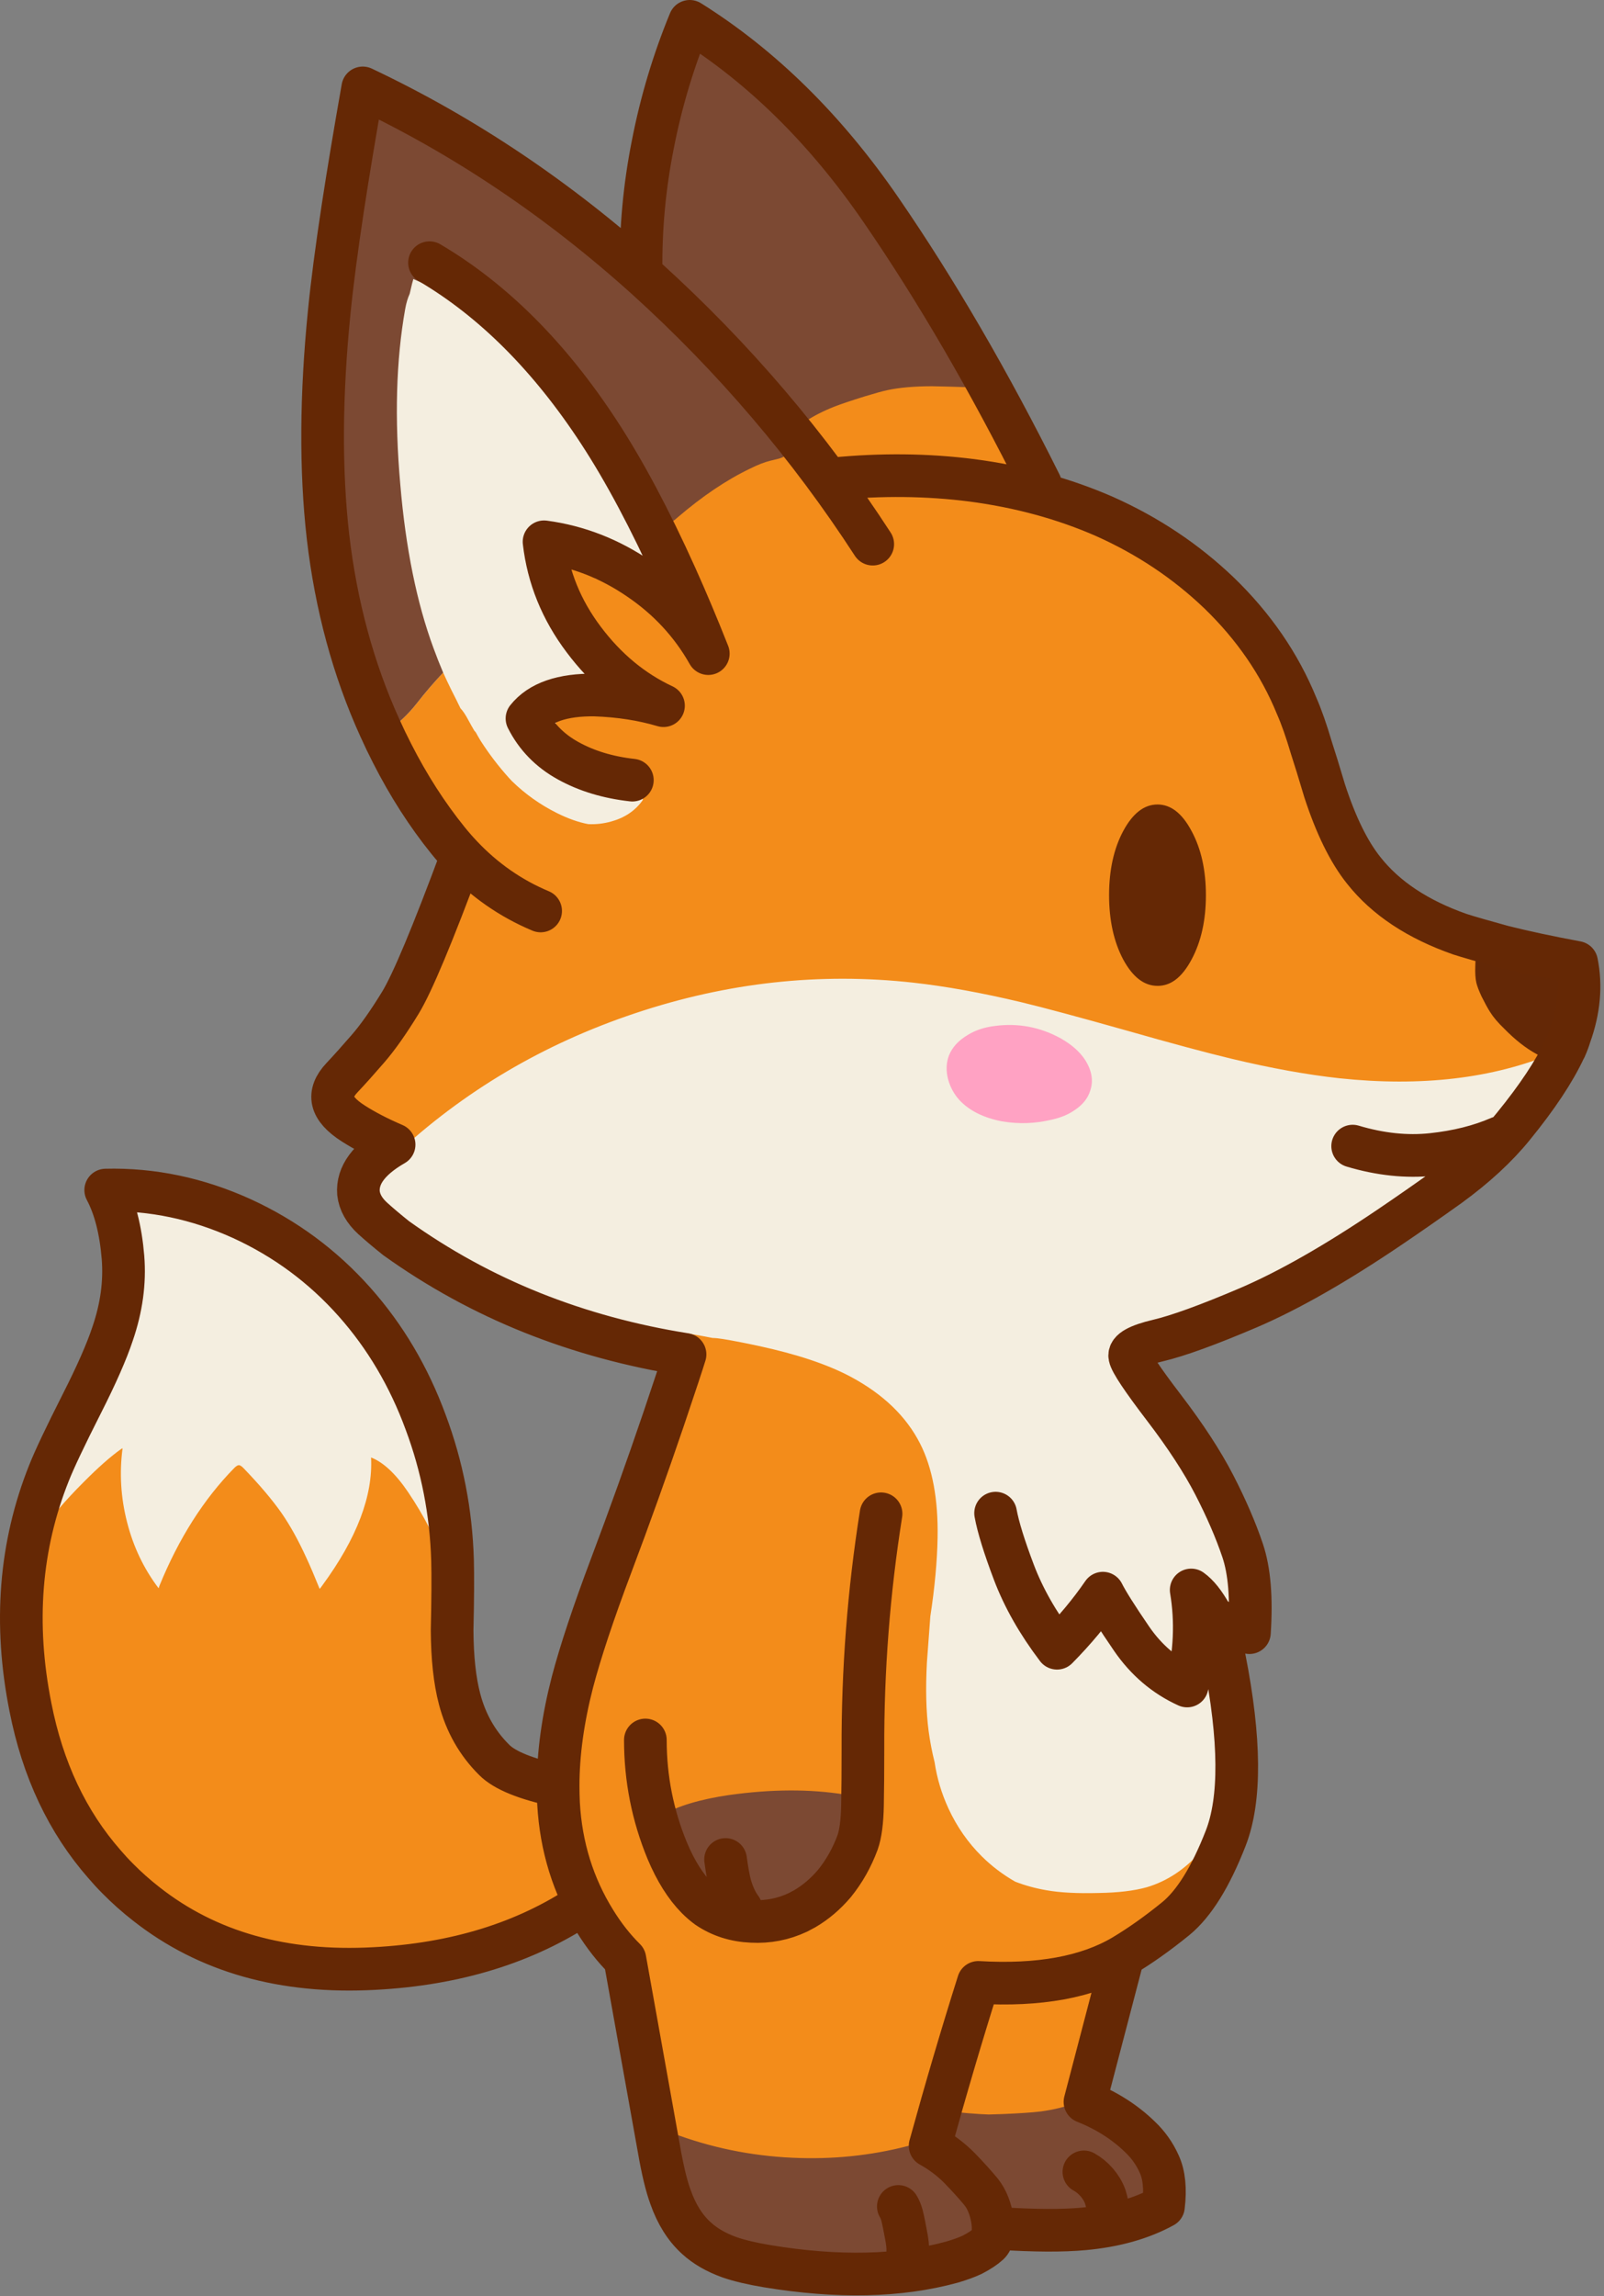
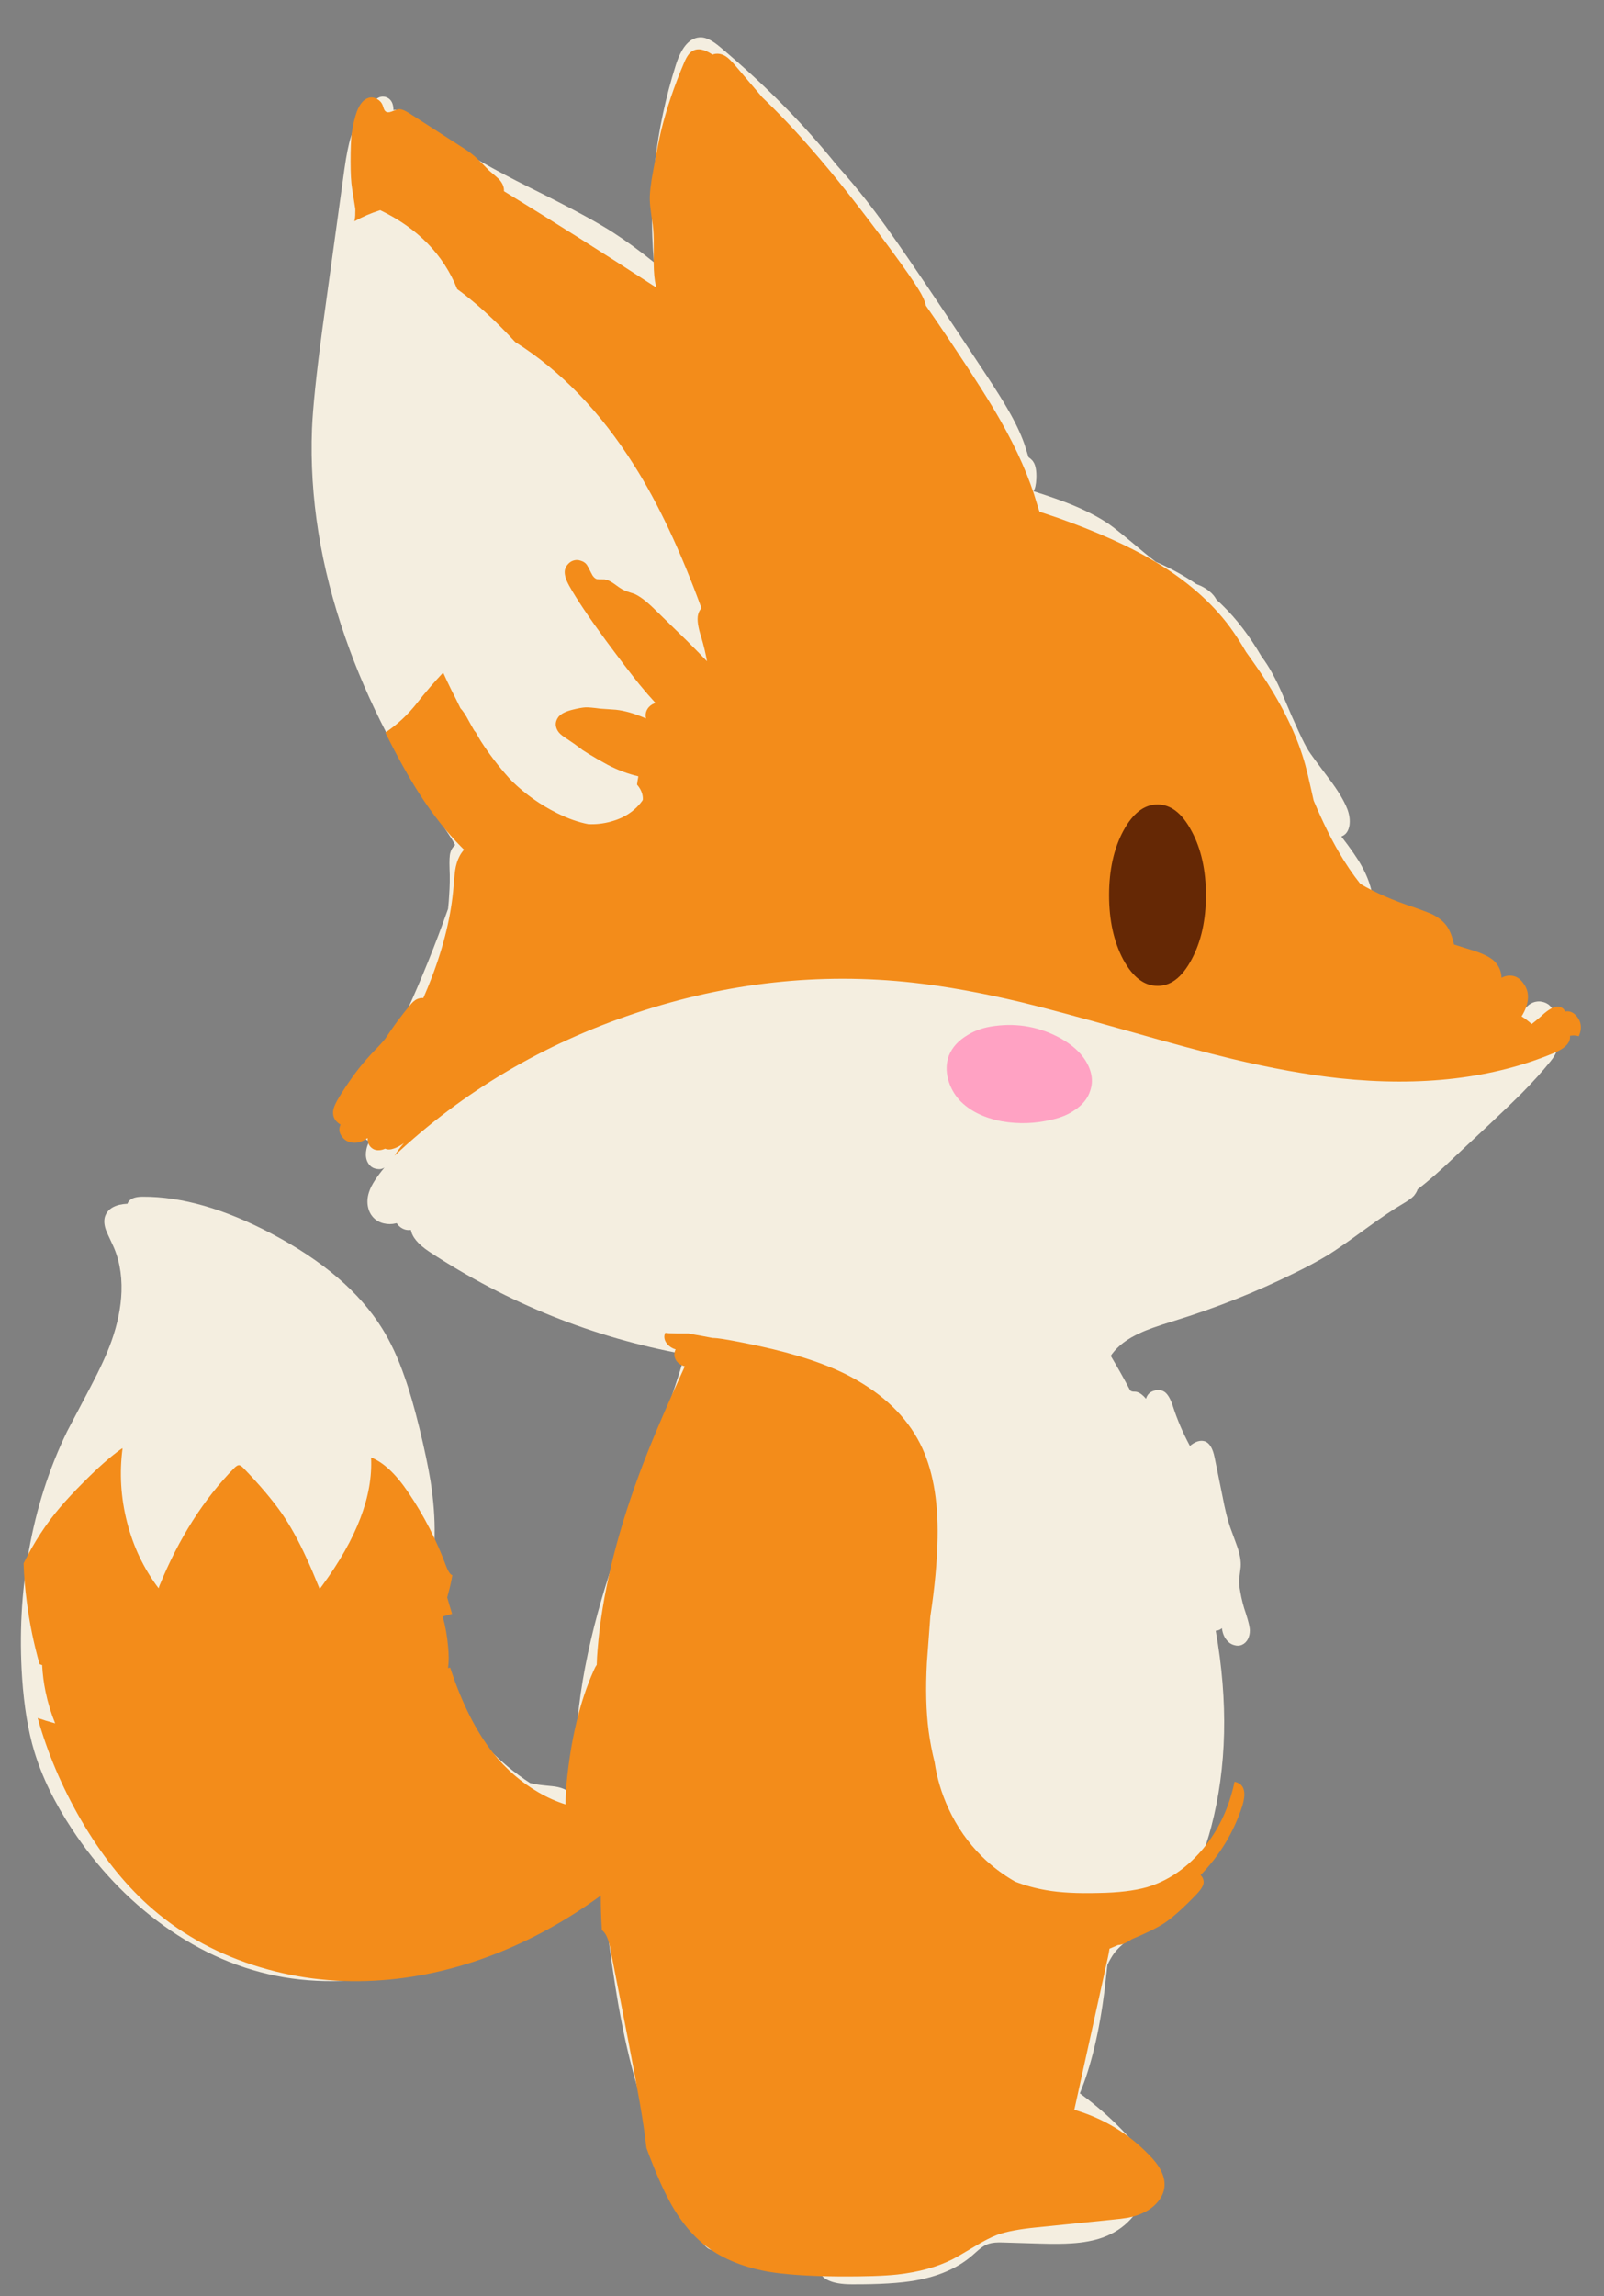
<svg xmlns="http://www.w3.org/2000/svg" version="1.1" width="376" height="538">
  <rect width="100%" height="100%" fill="#808080" stroke="none" />
  <svg width="376" height="538" viewBox="0 0 376 538" fill="none">
    <path d="M270.932 131.65C270.065 130.983 269.165 130.266 268.232 129.5C263.799 125.766 261.015 123.516 259.882 122.75C257.449 121.116 254.515 119.6 251.082 118.2C249.049 117.366 246.115 116.333 242.282 115.1C242.649 114.5 242.865 113.516 242.932 112.15C242.999 110.383 242.782 109.1 242.282 108.3C242.082 107.933 241.682 107.533 241.082 107.1C240.782 106.066 240.449 105 240.082 103.9C239.182 101.4 237.882 98.7 236.182 95.8C235.182 94.033 233.582 91.483 231.382 88.15C223.615 76.383 217.499 67.249 213.032 60.749C209.065 54.95 205.799 50.416 203.232 47.15C200.965 44.25 198.615 41.45 196.182 38.749C188.349 29.016 179.215 19.766 168.782 11C167.049 9.533 165.582 8.783 164.382 8.75C161.815 8.683 159.832 10.833 158.432 15.2C153.632 30.366 151.915 45.783 153.282 61.45C150.015 58.816 146.865 56.516 143.832 54.55C140.099 52.116 133.549 48.583 124.182 43.95C115.615 39.683 109.182 36 104.882 32.9C102.082 30.866 100.382 29.649 99.782 29.25C98.049 28.149 96.415 27.383 94.882 26.95C94.782 26.816 94.682 26.683 94.582 26.55C93.982 25.816 93.199 25.566 92.232 25.8C92.232 24.3 91.732 23.316 90.732 22.85C89.699 22.383 88.682 22.65 87.682 23.65C87.215 24.083 86.799 24.616 86.432 25.25C86.232 25.383 86.049 25.533 85.882 25.7C84.282 27.266 83.065 29.416 82.232 32.15C81.699 33.85 81.199 36.35 80.732 39.65L75.582 76.95C74.149 87.683 73.332 95.533 73.132 100.5C72.532 116.466 75.132 132.75 80.932 149.35C86.199 164.55 93.882 179.333 103.982 193.7C105.082 195.3 105.849 196.483 106.282 197.25C106.415 197.516 106.549 197.766 106.682 198C106.649 198.033 106.615 198.066 106.582 198.1C106.082 198.566 105.749 199.116 105.582 199.75C105.382 200.383 105.315 201.65 105.382 203.55C105.482 205.483 105.449 207.6 105.282 209.9C105.249 210.666 105.165 211.683 105.032 212.95C102.097 221.262 98.797 229.429 95.132 237.45C93.666 239.221 92.133 241.255 90.532 243.55C86.065 249.95 82.915 254.116 81.082 256.05C80.182 256.983 79.565 257.716 79.232 258.25C78.665 259.15 78.465 260.016 78.632 260.85C78.699 261.383 78.932 261.85 79.332 262.25C79.699 262.65 80.149 262.933 80.682 263.1C81.249 263.266 81.899 263.233 82.632 263C82.788 262.965 83.038 262.882 83.382 262.75C83.387 263.28 83.471 263.78 83.632 264.25C83.932 265.116 84.532 265.933 85.432 266.7C85.719 266.936 86.086 267.203 86.532 267.5C86.21 268.142 85.993 268.758 85.882 269.35C85.582 270.85 85.832 272.066 86.632 273C87.065 273.5 87.632 273.8 88.332 273.9C89.032 274.033 89.632 273.916 90.132 273.55C88.232 275.85 87.049 277.7 86.582 279.1C86.182 280.2 86.049 281.283 86.182 282.35C86.349 283.55 86.799 284.533 87.532 285.3C88.165 285.966 88.965 286.416 89.932 286.65C90.899 286.883 91.849 286.883 92.782 286.65C92.859 286.633 92.926 286.616 92.982 286.6C93.04 286.665 93.09 286.731 93.132 286.8C93.465 287.266 93.899 287.633 94.432 287.9C94.999 288.166 95.549 288.266 96.082 288.2C96.182 288.2 96.265 288.2 96.332 288.2C96.599 289.866 98.032 291.566 100.632 293.3C119.065 305.4 139.049 313.416 160.582 317.35C158.682 323.816 155.432 333.35 150.832 345.95C146.199 358.583 142.949 368.1 141.082 374.5C135.882 392.3 133.949 408.216 135.282 422.25C135.015 422.116 134.765 421.983 134.532 421.85C134.532 421.783 134.515 421.716 134.482 421.65C134.149 420.716 133.565 419.983 132.732 419.45C132.032 419.05 131.149 418.766 130.082 418.6C128.815 418.466 127.865 418.366 127.232 418.3C126.232 418.2 125.249 418.033 124.282 417.8C122.482 416.633 120.715 415.333 118.982 413.9C114.415 410.1 110.249 405.416 106.482 399.85C105.715 398.716 105.032 397.633 104.432 396.6C104.132 394.066 103.899 390.883 103.732 387.05C103.365 379.616 102.649 372.133 101.582 364.6C101.782 362.466 101.882 360.8 101.882 359.6C101.949 355.766 101.632 351.583 100.932 347.05C100.365 343.616 99.499 339.5 98.332 334.7C97.132 329.8 95.965 325.766 94.832 322.6C93.332 318.233 91.565 314.433 89.532 311.2C84.265 302.766 75.665 295.4 63.732 289.1C52.699 283.266 42.615 280.366 33.482 280.4C31.815 280.4 30.715 280.766 30.182 281.5C30.049 281.666 29.949 281.85 29.882 282.05C29.215 282.083 28.582 282.166 27.982 282.3C26.215 282.733 25.099 283.633 24.632 285C24.332 285.9 24.399 286.966 24.832 288.2C24.932 288.5 25.399 289.533 26.232 291.3C27.865 294.633 28.615 298.416 28.482 302.65C28.349 306.35 27.565 310.216 26.132 314.25C25.065 317.216 23.432 320.783 21.232 324.95C17.665 331.716 15.832 335.2 15.732 335.4C11.499 344.1 8.499 353.483 6.732 363.55C5.032 373.15 4.515 383.016 5.182 393.15C5.649 399.883 6.599 405.616 8.032 410.35C9.832 416.316 12.782 422.4 16.882 428.6C22.815 437.6 29.949 445.116 38.282 451.15C47.182 457.55 56.599 461.6 66.532 463.3C76.532 465 87.432 464.316 99.232 461.25C108.265 458.883 118.699 454.85 130.532 449.15C134.432 447.25 137.432 445.333 139.532 443.4C140.065 442.9 140.565 442.4 141.032 441.9C141.265 444.1 141.565 446.533 141.932 449.2C143.132 458.2 144.115 464.916 144.882 469.35C146.182 476.783 147.699 483.383 149.432 489.15C150.999 494.416 153.115 500.183 155.782 506.45C157.115 509.583 159.032 513.85 161.532 519.25C161.532 519.35 161.532 519.466 161.532 519.6C161.565 520.833 161.949 521.95 162.682 522.95C163.015 523.416 163.449 523.883 163.982 524.35C164.715 525.65 165.415 526.5 166.082 526.9C167.049 527.433 168.049 527.516 169.082 527.15C177.182 530.55 184.749 531.983 191.782 531.45C192.282 533.983 194.899 535.25 199.632 535.25C206.032 535.283 211.015 534.983 214.582 534.35C220.015 533.383 224.415 531.466 227.782 528.6C228.949 527.566 229.582 527.016 229.682 526.95C230.415 526.35 231.115 525.95 231.782 525.75C232.615 525.483 233.749 525.383 235.182 525.45L243.532 525.7C246.832 525.8 249.382 525.783 251.182 525.65C253.982 525.483 256.449 525.016 258.582 524.25C261.115 523.316 263.249 521.916 264.982 520.05C266.149 518.783 266.999 517.45 267.532 516.05C268.932 515.85 269.982 515.416 270.682 514.75C271.582 513.916 272.032 512.816 272.032 511.45C272.032 510.116 271.649 508.9 270.882 507.8C270.315 506.966 269.532 506.166 268.532 505.4C268.499 505.333 268.465 505.283 268.432 505.25C263.999 499.616 258.899 494.7 253.132 490.5C255.765 484.133 257.699 476.066 258.932 466.3C259.165 464.133 259.382 462.166 259.582 460.4C260.115 459.3 260.649 458.383 261.182 457.65C262.215 456.316 263.765 454.95 265.832 453.55C269.265 451.25 270.999 450.083 271.032 450.05C276.965 445.583 281.265 438.25 283.932 428.05C287.587 414.095 287.937 398.778 284.982 382.1C285.557 382.065 286.04 381.865 286.432 381.5C286.599 382.833 287.082 383.883 287.882 384.65C288.315 385.083 288.832 385.366 289.432 385.5C290.032 385.666 290.599 385.633 291.132 385.4C291.732 385.133 292.199 384.683 292.532 384.05C292.832 383.45 292.982 382.783 292.982 382.05C292.982 381.316 292.682 380.016 292.082 378.15C291.482 376.45 291.032 374.7 290.732 372.9C290.532 371.9 290.449 370.95 290.482 370.05C290.649 368.783 290.765 367.816 290.832 367.15C290.932 365.783 290.665 364.2 290.032 362.4C289.265 360.333 288.699 358.783 288.332 357.75C287.732 356.016 287.149 353.65 286.582 350.65L284.732 341.55C284.299 339.35 283.515 338.066 282.382 337.7C281.315 337.4 280.165 337.766 278.932 338.8C277.265 335.7 275.932 332.583 274.932 329.45C274.365 327.716 273.699 326.6 272.932 326.1C272.232 325.666 271.449 325.583 270.582 325.85C269.715 326.083 269.115 326.583 268.782 327.35C268.724 327.478 268.674 327.612 268.632 327.75C267.774 326.735 266.974 326.185 266.232 326.1C265.732 326.1 265.415 326.066 265.282 326C265.18 325.966 265.064 325.899 264.932 325.8C263.486 323.069 261.969 320.369 260.382 317.7C260.482 317.566 260.582 317.416 260.682 317.25C262.149 315.283 264.332 313.65 267.232 312.35C268.732 311.616 271.399 310.666 275.232 309.5C285.165 306.433 294.632 302.666 303.632 298.2C306.499 296.8 309.065 295.416 311.332 294.05C313.165 292.916 316.065 290.9 320.032 288C323.699 285.333 326.615 283.366 328.782 282.1C330.049 281.366 330.932 280.733 331.432 280.2C331.865 279.666 332.165 279.15 332.332 278.65C334.765 276.816 337.749 274.2 341.282 270.8L349.082 263.5C352.449 260.333 354.949 257.933 356.582 256.3C359.282 253.566 361.582 251.016 363.482 248.65C364.982 246.816 365.449 245.3 364.882 244.1C364.782 243.9 364.582 243.583 364.282 243.15C363.982 242.75 363.799 242.416 363.732 242.15C363.665 241.75 363.715 241.283 363.882 240.75C364.149 240.15 364.315 239.7 364.382 239.4C364.549 238.666 364.515 237.933 364.282 237.2C364.015 236.466 363.599 235.866 363.032 235.4C362.432 234.966 361.749 234.716 360.982 234.65C360.215 234.616 359.499 234.783 358.832 235.15C358.299 235.45 357.599 236.133 356.732 237.2C356.365 237.633 356.015 238 355.682 238.3C355.415 236.633 354.815 234.966 353.882 233.3C352.949 231.6 351.749 230.05 350.282 228.65C350.415 228.283 350.432 227.866 350.332 227.4C350.199 226.733 349.882 226.15 349.382 225.65C348.749 224.983 347.582 224.383 345.882 223.85L337.882 221.2C335.582 220.166 333.799 219.333 332.532 218.7C328.832 216.866 325.315 214.683 321.982 212.15C321.915 211.416 321.849 210.85 321.782 210.45C321.515 208.016 320.632 205.466 319.132 202.8C318.165 201.066 316.599 198.8 314.432 196C315.465 195.633 316.099 194.766 316.332 193.4C316.499 192.233 316.349 191 315.882 189.7C315.115 187.7 313.715 185.35 311.682 182.65C308.815 178.85 307.165 176.6 306.732 175.9C305.632 174.166 303.649 169.883 300.782 163.05C299.182 159.25 297.499 156.183 295.732 153.85C292.932 149.05 289.865 145.033 286.532 141.8C286.099 141.366 285.649 140.95 285.182 140.55C285.115 140.45 285.065 140.366 285.032 140.3C284.365 139.133 283.199 138.133 281.532 137.3C281.132 137.133 280.765 136.983 280.432 136.85C277.532 134.85 274.365 133.116 270.932 131.65ZM152.932 69.1C152.899 69.5 152.865 69.916 152.832 70.35C142.832 62.683 135.065 56.983 129.532 53.249C137.965 57.65 145.765 62.933 152.932 69.1Z" fill="#F4EEE0" />
    <path d="M297.132 160.101C295.832 158.068 294.149 155.618 292.082 152.751C290.782 150.518 289.532 148.585 288.332 146.951C283.932 141.018 277.932 135.818 270.332 131.351C264.465 127.885 257.065 124.568 248.132 121.401L243.682 119.901C243.482 119.368 243.282 118.751 243.082 118.051C241.315 111.951 238.465 105.451 234.532 98.551C232.165 94.351 228.332 88.301 223.032 80.401C220.932 77.268 218.932 74.335 217.032 71.601C216.799 70.501 216.215 69.218 215.282 67.751C214.049 65.751 212.032 62.851 209.232 59.051C202.032 49.218 195.649 41.135 190.082 34.801C186.282 30.435 182.482 26.435 178.682 22.801C176.182 19.868 174.115 17.435 172.482 15.501C171.349 14.135 170.415 13.285 169.682 12.951C169.082 12.651 168.449 12.535 167.782 12.601C167.482 12.635 167.232 12.701 167.032 12.801C165.099 11.501 163.532 11.218 162.332 11.951C161.632 12.318 160.982 13.218 160.382 14.651C158.049 20.118 156.232 25.501 154.932 30.801C154.465 32.801 153.865 35.835 153.132 39.901C152.532 43.035 152.265 45.418 152.332 47.051C152.365 47.885 152.482 49.018 152.682 50.451C152.949 52.151 153.099 53.285 153.132 53.851C153.232 54.985 153.265 57.001 153.232 59.901C153.199 62.435 153.299 64.435 153.532 65.901C153.632 66.435 153.749 66.935 153.882 67.401C142.015 59.668 130.099 52.135 118.132 44.801C118.132 44.668 118.132 44.551 118.132 44.451C118.099 43.618 117.699 42.785 116.932 41.951C116.699 41.718 115.932 41.051 114.632 39.951C113.165 38.418 112.032 37.301 111.232 36.601C110.399 35.868 109.249 35.051 107.782 34.151L95.732 26.401C94.699 25.768 93.899 25.501 93.332 25.601C93.232 25.601 92.715 25.785 91.782 26.151C91.182 26.385 90.715 26.368 90.382 26.101C90.215 25.968 90.082 25.768 89.982 25.501C89.882 25.168 89.799 24.918 89.732 24.751C89.499 24.085 89.049 23.568 88.382 23.201C87.682 22.801 86.999 22.718 86.332 22.951C85.199 23.318 84.299 24.401 83.632 26.201C83.132 27.601 82.732 29.318 82.432 31.351C82.265 32.785 82.182 34.951 82.182 37.851C82.182 40.651 82.299 42.751 82.532 44.151C82.699 45.185 82.949 46.768 83.282 48.901C83.302 49.21 83.302 49.51 83.282 49.801C83.297 50.557 83.231 51.24 83.082 51.851C84.978 50.791 86.995 49.924 89.132 49.251C97.947 53.511 103.963 59.677 107.182 67.751C108.406 68.628 109.606 69.561 110.782 70.551C114.115 73.318 117.449 76.518 120.782 80.151C131.482 86.885 140.799 96.551 148.732 109.151C154.301 117.978 159.534 129.095 164.432 142.501C164.032 142.937 163.765 143.453 163.632 144.051C163.365 145.185 163.615 146.935 164.382 149.301C164.95 151.194 165.4 153.077 165.732 154.951C164.514 153.667 162.947 152.067 161.032 150.151L153.082 142.401C151.315 140.701 149.815 139.601 148.582 139.101C147.349 138.735 146.449 138.401 145.882 138.101C145.615 137.968 144.932 137.501 143.832 136.701C143.032 136.135 142.315 135.818 141.682 135.751C140.649 135.751 140.065 135.735 139.932 135.701C139.399 135.535 138.949 135.051 138.582 134.251C138.015 133.118 137.665 132.468 137.532 132.301C137.199 131.868 136.749 131.568 136.182 131.401C135.649 131.201 135.115 131.168 134.582 131.301C134.049 131.435 133.599 131.701 133.232 132.101C132.832 132.501 132.565 132.968 132.432 133.501C132.232 134.435 132.565 135.685 133.432 137.251C135.132 140.318 138.015 144.618 142.082 150.151C145.449 154.685 148.032 158.068 149.832 160.301C151.136 161.896 152.42 163.379 153.682 164.751C153.14 164.86 152.64 165.144 152.182 165.601C151.449 166.368 151.199 167.285 151.432 168.351C151.312 168.302 151.195 168.252 151.082 168.201C148.682 167.168 146.449 166.535 144.382 166.301L140.732 166.051C138.999 165.818 137.832 165.718 137.232 165.751C136.532 165.785 135.515 165.968 134.182 166.301C132.582 166.701 131.499 167.251 130.932 167.951C130.199 168.918 130.082 169.918 130.582 170.951C130.815 171.451 131.215 171.918 131.782 172.351C131.982 172.518 132.515 172.885 133.382 173.451C134.115 173.918 135.182 174.685 136.582 175.751C137.382 176.285 138.582 177.018 140.182 177.951L142.432 179.201C144.759 180.417 147.159 181.317 149.632 181.901C149.618 182.02 149.601 182.136 149.582 182.251C149.491 182.668 149.408 183.202 149.332 183.851C149.549 184.098 149.749 184.364 149.932 184.651C150.493 185.56 150.743 186.477 150.682 187.401C150.66 187.472 150.627 187.539 150.582 187.601C148.849 190.001 146.399 191.635 143.232 192.501C141.453 192.99 139.669 193.19 137.882 193.101C135.602 192.67 133.186 191.82 130.632 190.551C126.672 188.584 123.139 186.084 120.032 183.051C119.779 182.795 119.529 182.529 119.282 182.251C116.86 179.563 114.66 176.68 112.682 173.601C112.294 172.968 111.911 172.302 111.532 171.601C111.415 171.477 111.298 171.343 111.182 171.201C110.741 170.455 110.308 169.689 109.882 168.901C109.185 167.563 108.535 166.58 107.932 165.951C107.594 165.246 107.244 164.529 106.882 163.801C106.165 162.42 105.465 161.003 104.782 159.551C104.486 158.91 104.186 158.26 103.882 157.601C101.701 159.913 99.667 162.28 97.782 164.701C95.625 167.454 93.142 169.77 90.332 171.651C90.365 171.718 90.399 171.785 90.432 171.851C93.165 177.351 95.782 182.051 98.282 185.951C101.415 190.818 104.715 195.001 108.182 198.501C108.38 198.702 108.58 198.902 108.782 199.101C108.372 199.54 108.022 200.04 107.732 200.601C107.232 201.535 106.882 202.668 106.682 204.001C106.615 204.435 106.499 205.635 106.332 207.601C105.799 214.368 104.082 221.535 101.182 229.101C100.597 230.631 99.947 232.214 99.232 233.851C98.717 233.817 98.234 233.901 97.782 234.101C97.182 234.368 96.565 234.918 95.932 235.751C94.332 237.685 92.882 239.601 91.582 241.501L90.332 243.351C89.699 244.151 88.899 245.035 87.932 246.001C86.432 247.568 85.149 249.035 84.082 250.401C83.382 251.268 82.615 252.318 81.782 253.551C80.549 255.351 79.599 256.851 78.932 258.051C78.399 259.051 78.115 259.851 78.082 260.451C78.015 261.518 78.382 262.385 79.182 263.051C79.392 263.235 79.608 263.385 79.832 263.501C79.744 263.686 79.677 263.869 79.632 264.051C79.432 264.785 79.582 265.501 80.082 266.201C80.549 266.901 81.165 267.368 81.932 267.601C83.332 268.001 84.749 267.685 86.182 266.651C86.149 267.751 86.515 268.568 87.282 269.101C87.749 269.435 88.315 269.568 88.982 269.501C89.415 269.468 89.849 269.351 90.282 269.151C90.849 269.418 91.549 269.401 92.382 269.101C93.149 268.835 93.915 268.418 94.682 267.851C93.782 268.885 93.049 269.868 92.482 270.801C108.549 255.735 127.365 244.601 148.932 237.401C170.465 230.201 192.182 227.818 214.082 230.251C221.615 231.085 230.015 232.601 239.282 234.801C244.682 236.101 252.932 238.318 264.032 241.451C274.665 244.485 282.915 246.701 288.782 248.101C297.982 250.301 306.382 251.818 313.982 252.651C333.215 254.685 349.999 252.701 364.332 246.701C366.965 245.601 368.199 244.268 368.032 242.701C368.765 242.568 369.449 242.601 370.082 242.801C370.315 242.301 370.465 241.801 370.532 241.301C370.699 240.168 370.399 239.118 369.632 238.151C368.832 237.185 367.915 236.801 366.882 237.001C366.649 236.435 366.215 236.068 365.582 235.901C364.682 235.668 363.465 236.201 361.932 237.501C360.999 238.368 360.032 239.185 359.032 239.951C358.799 239.718 358.532 239.485 358.232 239.251C357.665 238.785 357.149 238.418 356.682 238.151C357.649 236.585 358.149 235.101 358.182 233.701C358.215 232.468 357.832 231.335 357.032 230.301C356.232 229.201 355.249 228.635 354.082 228.601C353.382 228.568 352.682 228.735 351.982 229.101C351.949 227.735 351.465 226.518 350.532 225.451C349.699 224.518 348.115 223.651 345.782 222.851C343.815 222.251 342.165 221.735 340.832 221.301C340.399 219.268 339.765 217.735 338.932 216.701C338.132 215.701 337.015 214.851 335.582 214.151C334.815 213.818 333.449 213.301 331.482 212.601C326.582 211.001 322.382 209.168 318.882 207.101C317.082 204.835 315.382 202.318 313.782 199.551C311.915 196.351 309.999 192.435 308.032 187.801C307.999 187.701 307.965 187.618 307.932 187.551L307.282 184.651C306.749 182.251 306.315 180.451 305.982 179.251C304.315 173.185 301.365 166.801 297.132 160.101ZM289.382 417.501C289.215 418.368 289.015 419.201 288.782 420.001C287.349 425.235 284.932 429.818 281.532 433.751C277.865 437.951 273.632 440.768 268.832 442.201C265.865 443.035 262.082 443.485 257.482 443.551C252.515 443.685 248.449 443.468 245.282 442.901C242.749 442.468 240.315 441.801 237.982 440.901C235.115 439.268 232.515 437.301 230.182 435.001C226.915 431.768 224.299 428.018 222.332 423.751C220.71 420.233 219.627 416.617 219.082 412.901C218.477 410.495 218.01 408.061 217.682 405.601C217.082 401.035 216.949 395.668 217.282 389.501C217.593 385.317 217.86 381.733 218.082 378.751C219.117 371.968 219.684 365.834 219.782 360.351C219.949 351.318 218.582 343.951 215.682 338.251C212.449 331.885 207.032 326.668 199.432 322.601C193.999 319.701 186.765 317.285 177.732 315.351C174.665 314.685 171.915 314.151 169.482 313.751C168.538 313.597 167.721 313.514 167.032 313.501C165.436 313.188 163.803 312.888 162.132 312.601C161.875 312.555 161.625 312.505 161.382 312.451C159.471 312.47 157.987 312.453 156.932 312.401C156.589 312.377 156.256 312.344 155.932 312.301C155.82 312.553 155.753 312.819 155.732 313.101C155.699 313.768 155.949 314.401 156.482 315.001C156.949 315.535 157.549 315.918 158.282 316.151C158.311 316.16 158.344 316.16 158.382 316.151C157.953 317.059 157.987 317.926 158.482 318.751C158.882 319.385 159.549 319.851 160.482 320.151H160.532C155.695 330.724 152.095 339.24 149.732 345.701C144.299 360.435 141.082 374.051 140.082 386.551C139.982 387.651 139.915 388.835 139.882 390.101C139.615 390.468 139.382 390.901 139.182 391.401C135.915 398.668 133.782 407.585 132.782 418.151C132.649 419.851 132.582 421.401 132.582 422.801C130.449 422.135 128.349 421.201 126.282 420.001C122.282 417.701 118.732 414.635 115.632 410.801C111.599 405.701 108.232 399.018 105.532 390.751C105.365 390.785 105.199 390.818 105.032 390.851C105.232 389.385 105.232 387.685 105.032 385.751C104.832 383.385 104.415 381.051 103.782 378.751C104.515 378.551 105.249 378.351 105.982 378.151C105.582 376.885 105.199 375.601 104.832 374.301C104.932 373.901 105.032 373.518 105.132 373.151C105.499 371.851 105.799 370.501 106.032 369.101C105.899 369.035 105.782 368.968 105.682 368.901C105.349 368.601 104.999 368.001 104.632 367.101C102.365 360.935 99.382 355.118 95.682 349.651C92.782 345.351 89.882 342.635 86.982 341.501C87.449 350.468 83.649 360.451 75.582 371.451C75.349 371.785 75.132 372.068 74.932 372.301C73.665 369.168 72.632 366.751 71.832 365.051C69.965 360.951 68.015 357.435 65.982 354.501C63.782 351.368 60.799 347.851 57.032 343.951C56.632 343.551 56.299 343.335 56.032 343.301C55.732 343.301 55.365 343.518 54.932 343.951C47.765 351.251 41.915 360.451 37.382 371.551C37.315 371.751 37.249 371.951 37.182 372.151C33.715 367.585 31.249 362.418 29.782 356.651C28.315 350.918 27.965 345.151 28.732 339.351C28.565 339.418 28.415 339.501 28.282 339.601C25.815 341.368 22.899 343.951 19.532 347.351C17.432 349.451 15.599 351.418 14.032 353.251C10.799 357.051 7.965 361.401 5.532 366.301C5.532 366.368 5.532 366.418 5.532 366.451C5.632 369.351 5.882 372.301 6.282 375.301C6.915 380.268 7.915 385.151 9.282 389.951C9.482 390.018 9.682 390.085 9.882 390.151C9.982 392.218 10.249 394.301 10.682 396.401C11.215 398.968 11.965 401.435 12.932 403.801C11.532 403.435 10.165 403.018 8.832 402.551C11.132 410.718 14.482 418.618 18.882 426.251C23.615 434.418 28.882 441.118 34.682 446.351C41.649 452.651 49.882 457.351 59.382 460.451C68.549 463.418 78.015 464.635 87.782 464.101C97.082 463.601 106.382 461.568 115.682 458.001C124.482 454.601 132.865 449.985 140.832 444.151C140.832 446.851 140.915 449.551 141.082 452.251C141.915 452.851 142.532 454.101 142.932 456.001C146.232 472.568 148.582 484.818 149.982 492.751C150.682 496.785 151.199 500.301 151.532 503.301C152.065 504.768 152.632 506.235 153.232 507.701C154.832 511.701 156.415 515.001 157.982 517.601C160.049 521.001 162.365 523.751 164.932 525.851C168.765 528.985 173.749 531.118 179.882 532.251C183.815 532.951 189.432 533.335 196.732 533.401C202.732 533.435 207.265 533.285 210.332 532.951C215.365 532.385 219.665 531.201 223.232 529.401C224.032 529.001 225.765 528.001 228.432 526.401C230.565 525.101 232.349 524.185 233.782 523.651C235.882 522.885 238.965 522.301 243.032 521.901L260.232 520.151C262.032 519.985 263.415 519.818 264.382 519.651C265.882 519.351 267.182 518.918 268.282 518.351C269.615 517.685 270.699 516.818 271.532 515.751C272.465 514.585 272.949 513.335 272.982 512.001C273.049 509.768 271.832 507.401 269.332 504.901C264.465 499.868 258.632 496.351 251.832 494.351L259.682 458.751C259.849 457.985 259.982 457.268 260.082 456.601L262.082 455.751C262.949 455.718 264.015 455.268 265.282 454.401C265.315 454.368 265.349 454.351 265.382 454.351C268.749 452.951 271.299 451.685 273.032 450.551C274.999 449.218 277.515 446.951 280.582 443.751C281.549 442.718 282.065 441.868 282.132 441.201C282.199 440.501 281.965 439.885 281.432 439.351C285.965 434.685 289.232 429.268 291.232 423.101C292.065 420.335 291.765 418.568 290.332 417.801C289.999 417.635 289.682 417.535 289.382 417.501Z" fill="#F38C1A" />
-     <path d="M80.482 54.602C80.282 55.169 80.332 55.785 80.632 56.452C80.899 57.052 81.315 57.552 81.882 57.952C82.204 58.182 82.588 58.382 83.032 58.552C82.905 58.929 82.789 59.346 82.682 59.802C79.682 73.069 78.199 86.602 78.232 100.402C78.232 114.135 79.732 127.669 82.732 141.002C83.065 142.535 83.582 144.835 84.282 147.902C84.882 150.602 85.332 152.919 85.632 154.852C85.799 155.852 85.999 157.352 86.232 159.352C86.499 161.119 86.799 162.619 87.132 163.852C87.61 165.596 88.46 167.763 89.682 170.352C89.897 170.78 90.114 171.214 90.332 171.652C93.142 169.771 95.625 167.454 97.782 164.702C99.667 162.281 101.701 159.914 103.882 157.602C103.099 155.759 102.349 153.859 101.632 151.902C97.699 141.269 95.099 128.469 93.832 113.502C92.465 98.069 92.849 84.369 94.982 72.402C95.235 70.993 95.585 69.81 96.032 68.852C96.38 67.254 96.78 65.688 97.232 64.152C98.215 64.523 99.315 64.923 100.532 65.352C101.446 65.657 102.213 65.857 102.832 65.952C103.225 66.032 103.559 66.065 103.832 66.052C104.765 66.519 105.799 67.019 106.932 67.552C107.025 67.619 107.109 67.686 107.182 67.752C103.963 59.678 97.947 53.511 89.132 49.252C86.995 49.925 84.978 50.791 83.082 51.852C83.007 52.212 82.907 52.545 82.782 52.852C81.615 53.119 80.849 53.702 80.482 54.602Z" fill="#7C4933" />
-     <path d="M155.032 436.951C155.299 437.584 155.732 438.234 156.332 438.901C156.665 439.267 157.199 439.817 157.932 440.551C160.299 442.917 161.549 444.167 161.682 444.301C163.182 445.634 164.615 446.617 165.982 447.251C167.249 447.851 168.749 448.267 170.482 448.501C171.515 448.634 173.082 448.734 175.182 448.801C177.249 448.867 178.865 448.767 180.032 448.501C181.265 448.234 182.715 447.651 184.382 446.751C186.582 445.551 188.282 444.434 189.482 443.401C191.749 441.567 194.215 438.717 196.882 434.851C198.815 432.084 199.899 429.784 200.132 427.951C200.332 426.617 200.182 425.351 199.682 424.151C199.515 423.817 199.349 423.501 199.182 423.201C199.449 423.101 199.682 422.917 199.882 422.651C200.082 422.351 200.149 422.034 200.082 421.701C199.915 421.101 199.265 420.701 198.132 420.501C189.932 419.167 180.849 419.201 170.882 420.601C164.082 421.601 158.815 423.184 155.082 425.351C154.515 425.751 154.265 426.117 154.332 426.451C153.532 427.117 152.949 427.951 152.582 428.951C152.115 430.217 152.115 431.384 152.582 432.451C152.882 433.051 153.415 433.867 154.182 434.901C154.415 435.334 154.699 436.017 155.032 436.951ZM90.132 24.101C88.465 23.501 87.182 23.401 86.282 23.801C85.249 24.301 84.515 25.668 84.082 27.901C82.549 36.968 82.082 45.984 82.682 54.951C82.715 55.784 82.849 56.467 83.082 57.001C83.049 57.001 83.015 57.001 82.982 57.001C82.115 56.934 81.432 57.084 80.932 57.451C81.165 57.517 81.399 57.584 81.632 57.651C81.232 57.617 80.865 57.601 80.532 57.601C79.865 57.667 79.532 57.884 79.532 58.251C79.499 58.617 79.799 58.867 80.432 59.001L80.532 59.051C80.565 59.084 80.632 59.117 80.732 59.151C80.665 59.184 80.599 59.201 80.532 59.201L80.632 59.601C82.865 59.801 85.865 60.684 89.632 62.251L100.282 66.851C101.982 67.618 103.049 68.134 103.482 68.401C103.915 68.634 104.549 69.001 105.382 69.501C105.515 69.567 105.682 69.634 105.882 69.701C112.782 74.968 119.315 81.001 125.482 87.801C126.682 88.601 127.832 89.401 128.932 90.201C129.365 90.501 129.782 90.784 130.182 91.051C132.015 92.918 133.932 94.918 135.932 97.051C139.132 100.517 141.415 103.217 142.782 105.151C143.915 106.717 145.515 109.117 147.582 112.351C149.449 114.951 151.315 116.967 153.182 118.401C153.144 118.722 153.144 118.988 153.182 119.201C153.128 119.509 153.128 119.826 153.182 120.151C153.239 120.635 153.406 121.068 153.682 121.451C153.559 121.791 153.443 122.141 153.332 122.501C153.065 123.167 153.149 123.551 153.582 123.651C153.815 123.751 154.065 123.634 154.332 123.301C154.447 123.163 154.63 122.863 154.882 122.401C154.996 122.468 155.113 122.518 155.232 122.551C155.301 122.571 155.368 122.588 155.432 122.601V122.651C155.432 123.351 155.632 123.717 156.032 123.751C156.299 123.751 156.499 123.567 156.632 123.201C156.632 123.173 156.665 122.973 156.732 122.601C156.784 122.583 156.834 122.566 156.882 122.551C157.415 122.384 158.082 121.934 158.882 121.201C164.682 116.234 170.332 112.434 175.832 109.801C177.632 108.901 179.215 108.284 180.582 107.951C181.049 107.851 181.732 107.684 182.632 107.451C183.399 107.217 183.999 106.901 184.432 106.501C184.867 106.113 185.183 105.679 185.382 105.201C185.414 105.193 185.448 105.176 185.482 105.151C185.949 105.084 186.315 104.984 186.582 104.851C186.715 104.784 186.832 104.701 186.932 104.601C186.448 104.428 185.998 104.161 185.582 103.801C185.598 103.711 185.598 103.611 185.582 103.501C185.482 102.434 184.999 101.667 184.132 101.201C183.442 100.871 182.409 100.854 181.032 101.151C180.944 101.013 180.844 100.88 180.732 100.751C179.465 99.484 178.549 98.517 177.982 97.851C177.615 97.417 177.182 96.851 176.682 96.151C176.749 96.118 176.799 96.084 176.832 96.051C177.365 95.784 178.249 95.234 179.482 94.401C180.549 93.668 181.649 92.984 182.782 92.351V92.401C182.782 92.468 182.782 92.718 182.782 93.151C182.782 93.451 182.749 93.684 182.682 93.851C182.649 93.984 182.565 94.151 182.432 94.351C182.299 94.551 182.249 94.718 182.282 94.851C182.282 95.088 182.449 95.305 182.782 95.501C182.224 96.111 181.874 96.711 181.732 97.301C181.599 97.901 181.682 98.501 181.982 99.101C182.282 99.734 182.732 100.167 183.332 100.401C184.165 100.767 185.149 100.717 186.282 100.251C186.682 100.084 187.549 99.567 188.882 98.701C190.715 97.468 192.932 96.334 195.532 95.301C197.065 94.701 199.432 93.901 202.632 92.901C205.032 92.168 206.849 91.668 208.082 91.401C210.949 90.801 214.432 90.501 218.532 90.501C220.865 90.534 224.382 90.634 229.082 90.801C230.915 90.868 232.199 90.551 232.932 89.851C233.432 89.417 233.715 88.851 233.782 88.151C233.849 87.451 233.699 86.817 233.332 86.251C232.708 85.371 231.458 84.838 229.582 84.651C229.252 84.183 228.569 83.849 227.532 83.651C226.665 83.451 225.799 83.284 224.932 83.151C224.999 82.984 225.049 82.817 225.082 82.651C225.282 81.751 225.182 80.751 224.782 79.651C224.482 78.918 223.982 77.984 223.282 76.851C216.182 65.484 208.065 55.017 198.932 45.451C197.899 43.951 196.699 42.284 195.332 40.451C188.565 31.551 182.465 24.651 177.032 19.751C173.632 16.717 171.799 15.068 171.532 14.801C170.199 13.467 169.465 12.734 169.332 12.601C168.465 11.834 167.632 11.251 166.832 10.851C165.865 10.384 164.865 10.184 163.832 10.251C162.699 10.317 161.799 10.701 161.132 11.401C160.532 12.034 160.032 13.217 159.632 14.951L155.132 35.351C154.265 39.218 153.665 42.151 153.332 44.151C152.799 47.451 152.515 50.417 152.482 53.051C152.415 57.651 153.265 61.301 155.032 64.001C154.965 64.701 154.932 65.367 154.932 66.001C154.932 68.901 155.349 71.184 156.182 72.851C156.682 73.851 157.399 74.884 158.332 75.951C158.832 76.484 159.749 77.384 161.082 78.651C163.715 81.184 166.165 83.751 168.432 86.351C168.765 86.718 169.049 87.084 169.282 87.451C164.915 83.284 160.449 79.251 155.882 75.351C155.115 74.718 154.365 74.084 153.632 73.451C150.132 70.017 147.482 67.451 145.682 65.751C133.315 53.984 120.099 43.151 106.032 33.251C99.632 28.784 94.332 25.734 90.132 24.101ZM272.282 512.401C271.982 510.234 271.182 508.217 269.882 506.351C267.949 503.517 264.649 500.734 259.982 498.001C257.915 496.767 256.115 495.984 254.582 495.651C254.915 495.284 255.032 494.901 254.932 494.501C254.899 494.401 254.865 494.317 254.832 494.251C255.199 493.984 255.415 493.717 255.482 493.451C255.515 493.151 255.415 492.867 255.182 492.601C254.949 492.334 254.665 492.184 254.332 492.151C253.932 492.084 253.299 492.234 252.432 492.601C249.999 493.601 247.149 494.317 243.882 494.751C241.949 494.984 238.999 495.184 235.032 495.351L231.732 495.451C230.565 495.417 228.965 495.317 226.932 495.151C224.632 494.917 223.032 494.784 222.132 494.751C221.499 494.684 221.165 494.834 221.132 495.201C221.099 495.501 221.282 495.751 221.682 495.951C222.315 496.284 223.032 496.567 223.832 496.801C223.532 497.467 223.315 498.334 223.182 499.401C223.149 499.367 223.115 499.351 223.082 499.351C222.915 499.284 222.765 499.234 222.632 499.201C220.832 499.301 219.265 499.651 217.932 500.251C217.299 500.551 216.132 501.267 214.432 502.401C205.699 504.834 196.732 505.917 187.532 505.651C177.732 505.384 168.299 503.634 159.232 500.401L157.182 499.701C157.415 500.201 157.749 500.684 158.182 501.151C157.849 501.117 157.599 501.217 157.432 501.451C157.199 501.751 157.165 502.101 157.332 502.501C157.132 502.401 156.932 502.367 156.732 502.401C156.432 502.401 156.265 502.517 156.232 502.751C156.799 503.217 157.399 503.668 158.032 504.101C157.699 504.134 157.415 504.217 157.182 504.351C156.815 504.551 156.582 504.784 156.482 505.051C156.249 505.684 156.565 506.284 157.432 506.851C157.599 506.951 157.782 507.067 157.982 507.201C157.882 507.167 157.782 507.151 157.682 507.151C156.449 506.984 155.382 507.084 154.482 507.451C153.615 507.817 152.899 508.384 152.332 509.151C151.765 509.951 151.465 510.817 151.432 511.751C151.399 512.684 151.632 513.584 152.132 514.451C152.632 515.284 153.299 515.918 154.132 516.351C154.465 516.517 154.949 516.717 155.582 516.951C156.149 517.217 156.532 517.534 156.732 517.901C156.865 518.201 156.949 518.567 156.982 519.001C156.982 519.267 156.982 519.651 156.982 520.151C157.082 521.417 157.732 522.568 158.932 523.601C159.765 524.334 161.015 525.084 162.682 525.851C167.682 528.084 171.499 529.701 174.132 530.701C178.399 532.301 182.349 533.417 185.982 534.051C188.249 534.417 190.782 534.667 193.582 534.801C195.449 534.901 197.999 534.951 201.232 534.951C205.332 534.917 208.582 534.751 210.982 534.451C214.549 533.951 217.649 533.067 220.282 531.801C220.815 531.534 222.332 530.667 224.832 529.201C226.665 528.101 228.215 527.334 229.482 526.901C231.215 526.301 233.265 526.001 235.632 526.001C236.599 525.967 238.715 526.051 241.982 526.251C246.982 526.551 251.965 526.451 256.932 525.951C264.499 525.151 269.299 522.717 271.332 518.651C272.299 516.817 272.615 514.734 272.282 512.401Z" fill="#7C4933" />
    <path d="M254.332 248.299C253.099 246.432 251.232 244.782 248.732 243.349C243.865 240.649 238.682 239.666 233.182 240.399C230.715 240.699 228.582 241.416 226.782 242.549C224.649 243.816 223.199 245.416 222.432 247.349C221.799 249.049 221.732 250.882 222.232 252.849C222.732 254.716 223.632 256.366 224.932 257.799C227.265 260.266 230.582 261.916 234.882 262.749C238.815 263.416 242.699 263.282 246.532 262.349C248.699 261.882 250.549 261.099 252.082 259.999C253.882 258.766 255.049 257.266 255.582 255.499C256.349 253.199 255.932 250.799 254.332 248.299Z" fill="#FFA2C3" />
-     <path d="M367.032 238.601C367.165 237.867 367.132 237.184 366.932 236.551C366.865 236.151 366.699 235.801 366.432 235.501C366.899 235.267 367.299 234.934 367.632 234.501C368.132 233.801 368.365 232.951 368.332 231.951C368.232 231.017 367.865 230.201 367.232 229.501C367.065 229.301 366.899 229.151 366.732 229.051C366.532 228.184 366.182 227.451 365.682 226.851C365.182 226.351 364.582 225.984 363.882 225.751C363.182 225.551 362.499 225.534 361.832 225.701C361.499 225.801 361.199 225.951 360.932 226.151C360.432 225.851 359.915 225.684 359.382 225.651C359.115 225.651 358.882 225.651 358.682 225.651C358.015 224.717 357.115 224.184 355.982 224.051C355.182 223.917 354.399 224.034 353.632 224.401C353.599 224.134 353.549 223.884 353.482 223.651C353.249 222.917 352.849 222.301 352.282 221.801C349.749 221.301 348.315 221.134 347.982 221.301C347.282 221.667 346.749 222.184 346.382 222.851C346.015 223.617 345.832 224.751 345.832 226.251C345.765 227.951 345.849 229.301 346.082 230.301C346.282 231.101 346.682 232.151 347.282 233.451C348.082 235.051 348.749 236.267 349.282 237.101C350.049 238.334 351.149 239.634 352.582 241.001C355.149 243.634 357.699 245.634 360.232 247.001C361.499 247.701 362.632 248.017 363.632 247.951C364.365 247.917 365.049 247.651 365.682 247.151C366.149 246.751 366.515 246.301 366.782 245.801C366.782 245.767 366.815 245.717 366.882 245.651C366.882 245.584 366.882 245.484 366.882 245.351C367.115 244.651 367.165 243.934 367.032 243.201C366.899 242.434 366.582 241.767 366.082 241.201C365.915 241.067 365.782 240.951 365.682 240.851C365.815 240.684 365.965 240.534 366.132 240.401C366.599 239.901 366.899 239.301 367.032 238.601Z" fill="#642806" />
    <path d="M272.182 230.951C272.282 230.984 272.382 231.001 272.482 231.001C273.315 231.134 273.999 231.067 274.532 230.801C274.865 230.634 275.132 230.401 275.332 230.101C275.465 229.934 275.549 229.751 275.582 229.551C274.515 230.351 273.382 230.817 272.182 230.951Z" fill="#F38C1A" />
    <path d="M282.682 209.75C282.682 203.883 281.565 198.883 279.332 194.75C277.132 190.583 274.465 188.5 271.332 188.5C268.199 188.5 265.515 190.583 263.282 194.75C261.082 198.883 259.982 203.883 259.982 209.75C259.982 215.617 261.082 220.633 263.282 224.8C265.515 228.933 268.199 231 271.332 231C271.632 231 271.915 230.983 272.182 230.95C273.382 230.817 274.515 230.35 275.582 229.55C276.949 228.517 278.199 226.933 279.332 224.8C281.565 220.633 282.682 215.617 282.682 209.75Z" fill="#652805" />
-     <path d="M195.382 112.2C206.615 111.1 217.432 111.217 227.832 112.55C238.999 114.017 249.349 116.833 258.882 121C269.049 125.533 278.015 131.517 285.782 138.95C293.882 146.783 299.932 155.583 303.932 165.35C305.065 167.917 306.232 171.233 307.432 175.3C308.165 177.533 309.199 180.883 310.532 185.35C313.165 193.417 316.215 199.617 319.682 203.95C324.815 210.45 332.332 215.433 342.232 218.9C344.199 219.533 347.549 220.5 352.282 221.8C357.182 223.033 362.949 224.267 369.582 225.5C370.682 230.967 370.165 236.667 368.032 242.6C367.732 243.6 367.349 244.617 366.882 245.65C366.815 245.717 366.782 245.767 366.782 245.8C364.349 251.033 360.332 257.083 354.732 263.95C350.865 268.717 345.865 273.333 339.732 277.8C334.932 281.233 330.265 284.483 325.732 287.55C313.165 296.05 302.149 302.333 292.682 306.4C283.215 310.433 276.149 313 271.482 314.1C266.781 315.204 264.564 316.446 264.832 317.825C265.102 319.198 267.769 323.198 272.832 329.825C277.898 336.452 281.84 342.493 284.657 347.95C287.469 353.412 289.678 358.521 291.282 363.275C292.889 368.022 293.422 374.447 292.882 382.55C288.486 381.49 285.469 380.074 283.832 378.3C285.281 381.686 286.348 385.119 287.032 388.6C290.765 407.6 290.865 421.633 287.332 430.7C283.799 439.767 279.899 446.05 275.632 449.55C271.365 453.017 267.249 455.933 263.282 458.3C260.249 469.867 257.265 481.267 254.332 492.5C259.365 494.5 263.665 497.233 267.232 500.7C269.165 502.533 270.665 504.65 271.732 507.05C272.899 509.583 273.232 512.9 272.732 517C267.565 519.833 261.349 521.583 254.082 522.25C249.115 522.717 242.482 522.683 234.182 522.15M317.082 268.55C323.549 270.483 329.749 271.133 335.682 270.5C341.615 269.867 346.882 268.55 351.482 266.55M279.232 372.55C280.45 379.85 280.133 387.35 278.282 395.05C273.019 392.655 268.669 388.946 265.232 383.925C261.795 378.904 259.562 375.362 258.532 373.3C255.499 377.722 251.915 382.022 247.782 386.2C243.288 380.278 239.913 374.336 237.657 368.375C235.402 362.417 233.977 357.808 233.382 354.55M204.582 127.5C189.682 104.533 171.999 83.783 151.532 65.25C130.965 46.717 108.799 31.833 85.032 20.6C83.19 31.03 81.64 40.347 80.382 48.55C78.901 58.293 77.834 66.459 77.182 73.05C75.215 92.617 75.115 110.167 76.882 125.7C78.771 141.916 82.829 156.874 89.057 170.575C89.965 172.597 90.924 174.589 91.932 176.55C95.765 184.083 100.132 190.883 105.032 196.95C106.062 198.225 107.129 199.442 108.232 200.6C113.572 206.237 119.739 210.52 126.732 213.45M243.882 113.4C231.915 89.4 219.465 68 206.532 49.2C193.565 30.333 178.615 15.6 161.682 5C157.849 14.3 154.965 23.917 153.032 33.85C151.065 43.717 150.149 53.65 150.282 63.65M100.682 61.55C115.615 70.35 128.865 83.6 140.432 101.3C146.399 110.433 152.399 121.7 158.432 135.1C160.965 140.733 163.499 146.75 166.032 153.15C162.065 146.117 156.665 140.283 149.832 135.65C142.932 130.917 135.499 128.017 127.532 126.95C128.499 135.283 131.599 142.917 136.832 149.85C142.032 156.783 148.265 161.95 155.532 165.35C150.599 163.883 145.232 163.05 139.432 162.85C131.832 162.75 126.532 164.583 123.532 168.35C125.665 172.583 128.882 175.883 133.182 178.25C137.515 180.65 142.532 182.167 148.232 182.8M108.232 200.6C101.424 218.963 96.632 230.413 93.857 234.95C91.082 239.491 88.549 243.083 86.257 245.725C83.969 248.369 81.935 250.635 80.157 252.525C78.376 254.411 77.684 256.228 78.082 257.975C78.481 259.724 80.048 261.474 82.782 263.225C85.516 264.975 88.716 266.633 92.382 268.2C86.482 271.6 83.699 275.383 84.032 279.55C84.265 281.683 85.382 283.667 87.382 285.5C88.815 286.8 90.632 288.333 92.832 290.1C102.799 297.233 113.449 303.067 124.782 307.6C136.049 312.1 147.982 315.35 160.582 317.35C160.015 319.217 158.349 324.25 155.582 332.45C151.649 344.017 147.565 355.417 143.332 366.65C139.099 377.883 136.049 387.05 134.182 394.15C131.949 402.817 130.832 410.917 130.832 418.45C130.832 419.85 130.865 421.233 130.932 422.6C131.499 432.7 134.349 441.883 139.482 450.15C141.582 453.55 143.915 456.517 146.482 459.05L154.432 503.35C155.299 508.383 156.215 512.2 157.182 514.8C158.615 518.867 160.649 522.083 163.282 524.45C165.282 526.283 167.849 527.767 170.982 528.9C173.282 529.7 176.232 530.4 179.832 531C196.399 533.733 210.832 533.417 223.132 530.05C225.065 529.483 226.665 528.9 227.932 528.3C229.599 527.433 230.882 526.583 231.782 525.75C232.715 524.883 233.015 523.083 232.682 520.35C232.249 517.583 231.365 515.35 230.032 513.65C228.665 511.983 226.982 510.117 224.982 508.05C222.982 506.017 220.665 504.267 218.032 502.8C221.699 489.5 225.465 476.733 229.332 464.5C243.565 465.333 254.882 463.267 263.282 458.3M136.782 446.1C123.182 455.2 106.849 460.25 87.782 461.25C66.449 462.417 48.632 457.383 34.332 446.15C31.932 444.283 29.682 442.283 27.582 440.15C26.515 439.083 25.499 437.983 24.532 436.85C15.799 426.917 9.999 414.633 7.132 400C3.232 380.433 4.682 362.15 11.482 345.15C12.715 342.017 15.282 336.6 19.182 328.9C22.615 322.133 25.015 316.683 26.382 312.55C28.482 306.45 29.299 300.483 28.832 294.65C28.299 288.183 26.949 282.917 24.782 278.85C35.649 278.583 46.299 280.817 56.732 285.55C66.899 290.217 75.699 296.733 83.132 305.1C90.299 313.167 95.849 322.55 99.782 333.25C103.649 343.583 105.749 354.367 106.082 365.6C106.182 369.233 106.149 374.683 105.982 381.95C106.015 388.417 106.599 393.8 107.732 398.1C109.199 403.7 111.899 408.45 115.832 412.35C118.265 414.817 123.265 416.85 130.832 418.45M151.282 407.7C151.282 416.733 152.999 425.4 156.432 433.7C158.399 438.367 160.715 442.05 163.382 444.75C164.215 445.583 165.049 446.3 165.882 446.9C168.882 448.933 172.332 450.033 176.232 450.2C180.032 450.4 183.632 449.7 187.032 448.1C187.565 447.833 188.099 447.55 188.632 447.25C191.199 445.75 193.515 443.783 195.582 441.35C197.882 438.517 199.699 435.3 201.032 431.7C201.732 429.7 202.115 426.783 202.182 422.95C202.249 419.417 202.282 415.083 202.282 409.95C202.215 391.35 203.632 372.933 206.532 354.7M170.082 435.7C170.449 438.367 170.815 440.383 171.182 441.75C171.815 443.95 172.665 445.767 173.732 447.2M254.082 508.9C255.182 509.5 256.182 510.317 257.082 511.35C257.982 512.383 258.649 513.5 259.082 514.7C259.315 515.433 259.482 516.117 259.582 516.75C259.715 517.617 259.849 518.15 259.982 518.35M210.582 517C210.915 517.533 211.199 518.217 211.432 519.05C211.565 519.55 211.732 520.3 211.932 521.3C212.032 521.8 212.165 522.5 212.332 523.4C212.699 525.167 212.849 526.567 212.782 527.6C212.782 528.333 212.865 528.85 213.032 529.15M283.832 378.3C281.645 375.936 280.111 374.019 279.232 372.55C280.775 373.644 282.308 375.56 283.832 378.3Z" stroke="#652805" stroke-width="10" stroke-linecap="round" stroke-linejoin="round" />
  </svg>
  <style>@media (prefers-color-scheme: light) { :root { filter: none; } }
@media (prefers-color-scheme: dark) { :root { filter: none; } }
</style>
</svg>